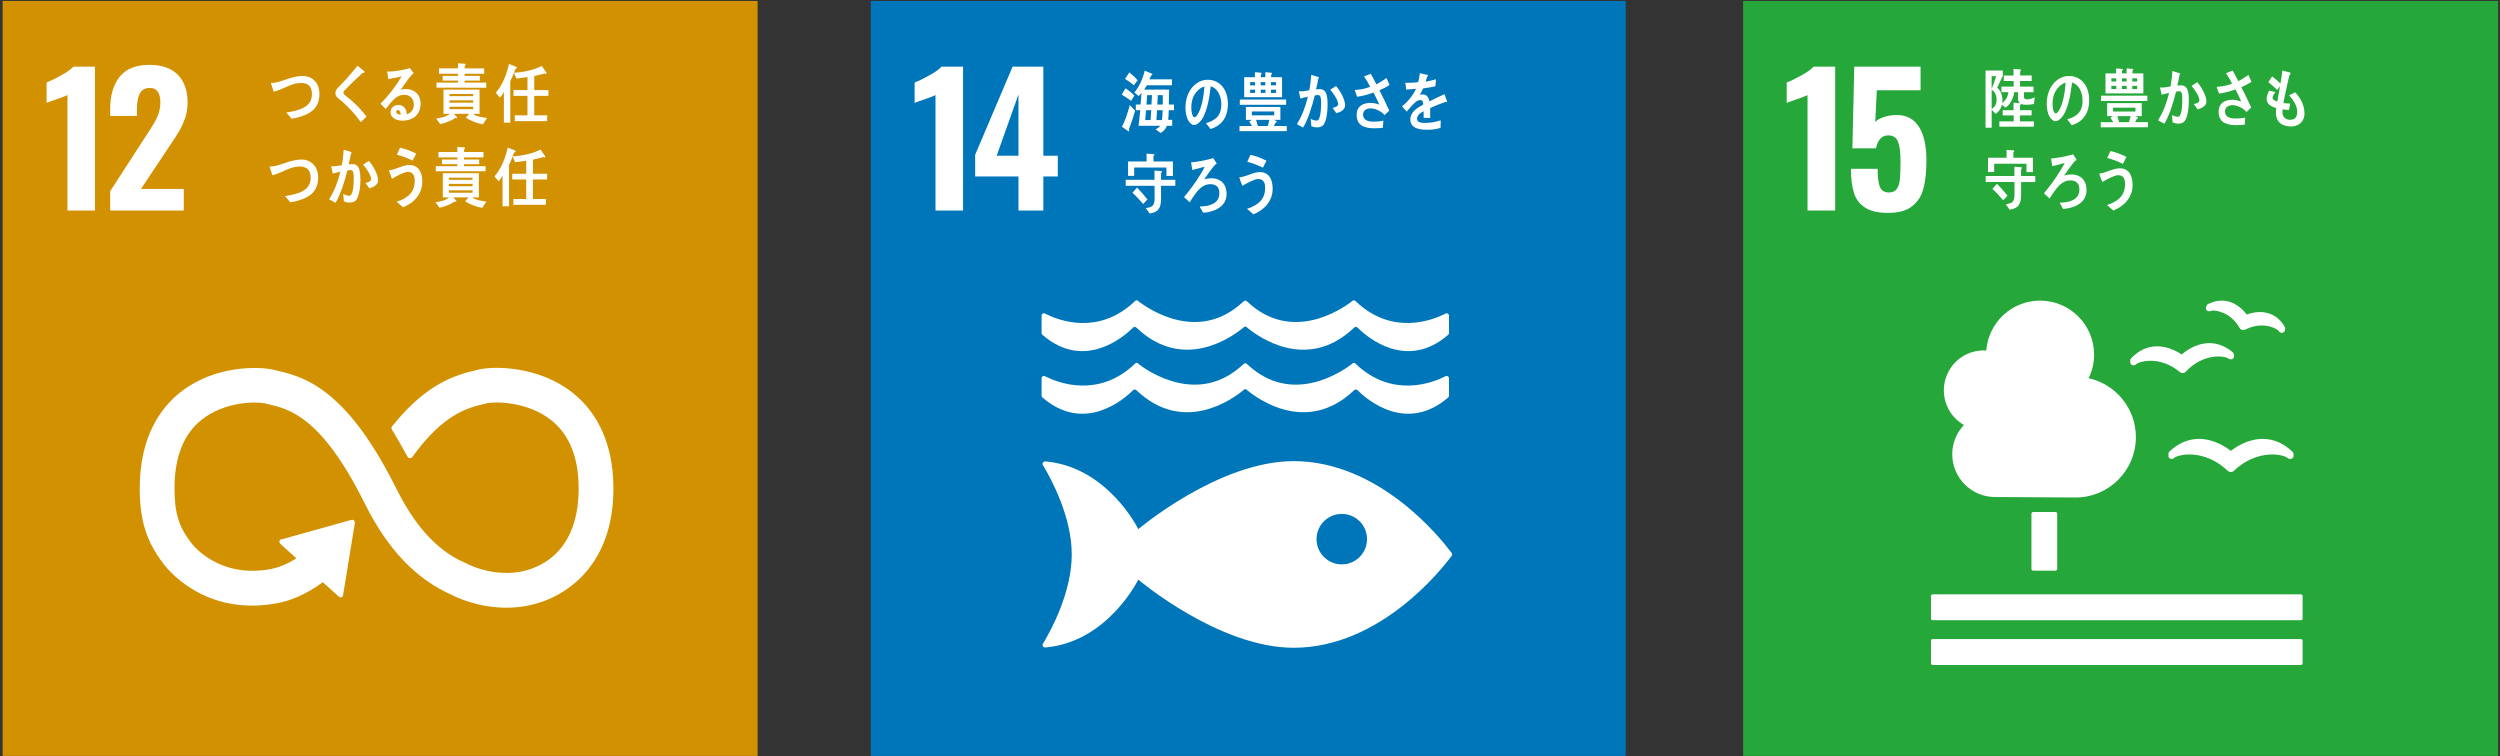
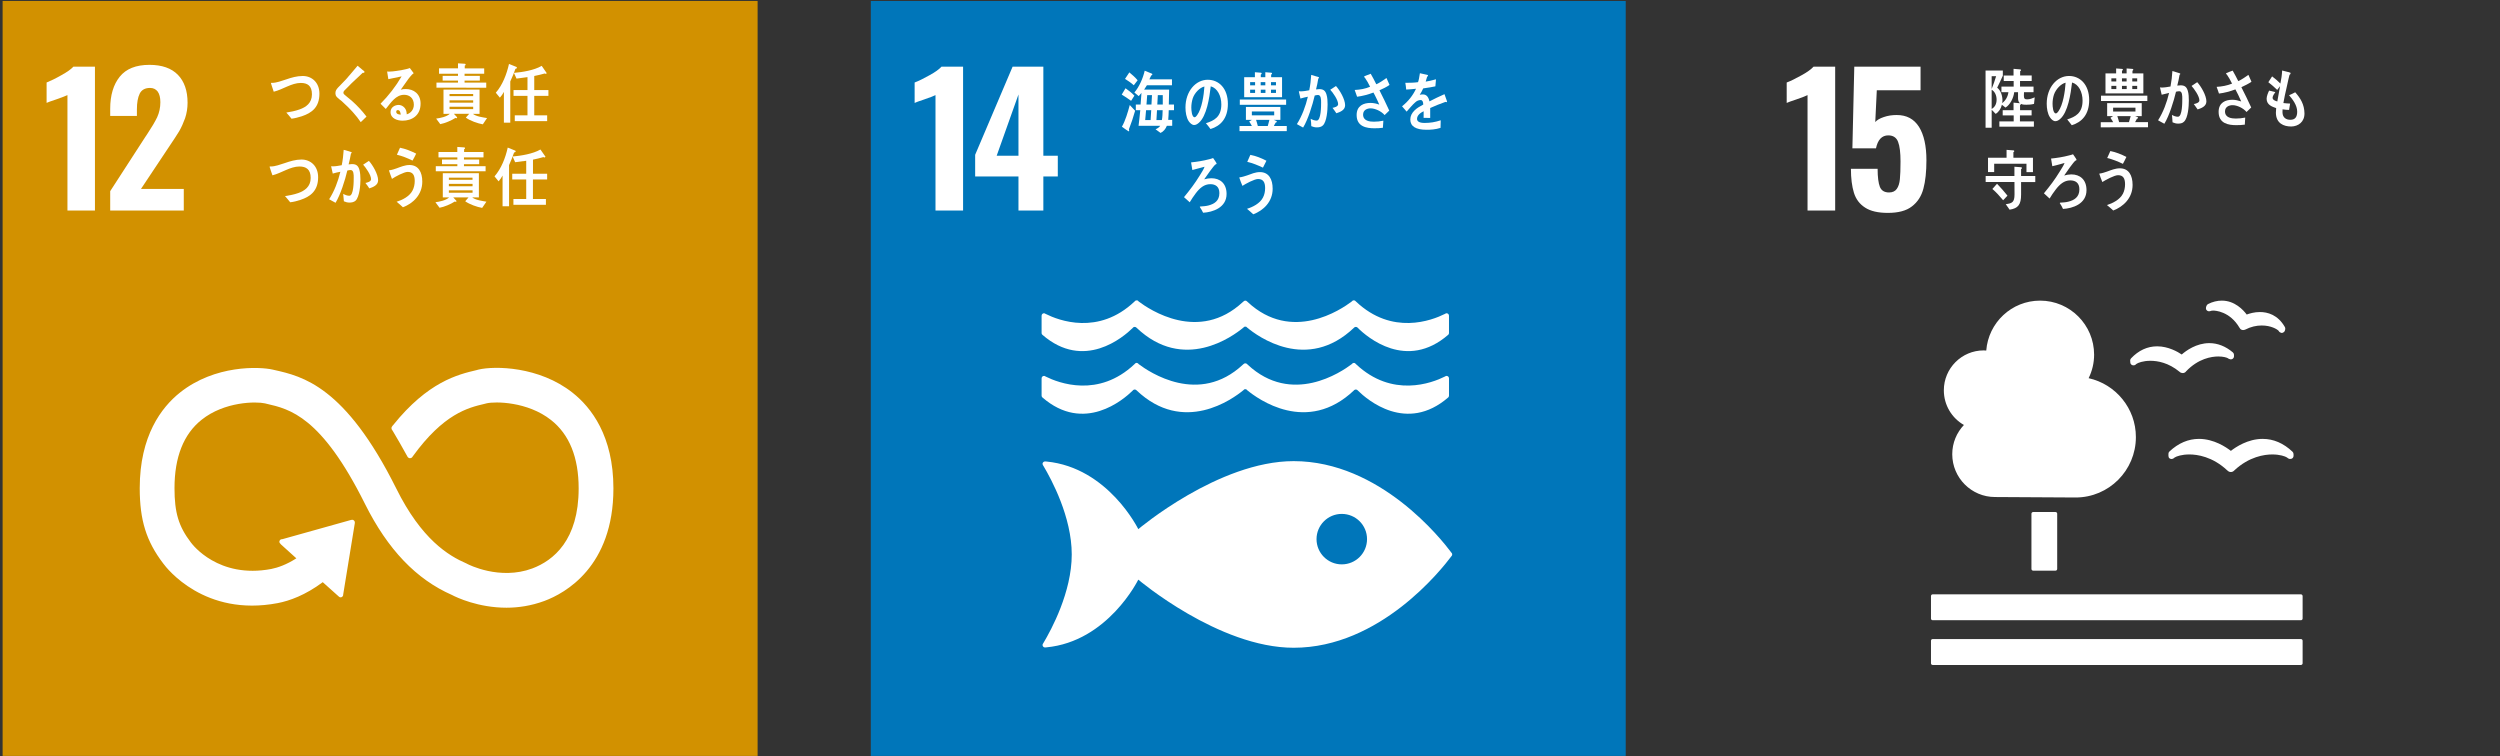
<svg xmlns="http://www.w3.org/2000/svg" version="1.1" id="レイヤー_1" x="0px" y="0px" width="301.865px" height="91.32px" viewBox="0 0 301.865 91.32" enable-background="new 0 0 301.865 91.32" xml:space="preserve">
  <rect x="0" y="0" width="301.865" height="91.32" fill="#333333" stroke="none" />
  <g>
    <rect x="0.317" y="0.116" fill="#D29100" width="91.161" height="91.158" />
    <path fill="#FFFFFF" d="M8.144,11.483c-0.164,0.086-0.624,0.258-1.383,0.529c-0.598,0.198-0.981,0.333-1.135,0.41v-2.46   c0.486-0.198,1.071-0.475,1.768-0.874C8.089,8.708,8.58,8.363,8.862,8.047h2.602v17.377h-3.32V11.483z" />
    <path fill="#FFFFFF" d="M13.306,23.083l4.208-6.502l0.257-0.384c0.542-0.814,0.946-1.499,1.207-2.042   c0.254-0.557,0.385-1.168,0.385-1.815c0-0.562-0.108-0.983-0.32-1.282c-0.22-0.286-0.521-0.441-0.922-0.441   c-0.606,0-1.026,0.234-1.252,0.688s-0.339,1.097-0.339,1.892v0.803h-3.224v-0.87c0-1.627,0.388-2.918,1.152-3.869   c0.771-0.956,1.963-1.43,3.59-1.43c1.5,0,2.648,0.4,3.429,1.2c0.771,0.79,1.171,1.917,1.171,3.374c0,0.652-0.104,1.283-0.3,1.871   c-0.21,0.582-0.446,1.103-0.707,1.56c-0.283,0.458-0.7,1.11-1.272,1.949l-3.347,5.029h5.168v2.612h-8.884V23.083z" />
    <path fill="#FFFFFF" d="M69.14,47.422c-4.046-3.202-9.403-3.258-11.365-2.796l-0.224,0.062c-2.276,0.534-5.878,1.414-10.084,6.646   c-0.027,0.023-0.047,0.051-0.073,0.082l-0.047,0.07c-0.042,0.055-0.079,0.119-0.079,0.195c0,0.068,0.023,0.127,0.042,0.184   l0.11,0.16c0.526,0.887,1.188,2.02,1.759,3.072c0,0.008,0.006,0.016,0.012,0.027c0.064,0.119,0.182,0.205,0.316,0.205   c0.107,0,0.189-0.045,0.252-0.105c0.019-0.037,0.053-0.07,0.072-0.105c3.741-5.168,6.688-5.889,8.682-6.355l0.24-0.062   c1.025-0.244,4.946-0.227,7.78,2.012c2.217,1.74,3.339,4.521,3.339,8.262c0,6.254-3.051,8.705-5.596,9.662   c-3.964,1.477-7.764-0.508-7.789-0.516l-0.166-0.086c-2.179-0.939-5.43-2.912-8.478-9.061   c-6.169-12.371-11.325-13.539-14.747-14.307l-0.182-0.042c-1.553-0.353-6.943-0.603-11.186,2.779   c-2.222,1.773-4.855,5.213-4.855,11.537c0,3.867,0.791,6.408,2.833,9.09c0.44,0.607,5.008,6.475,13.832,4.791   c1.419-0.273,3.329-0.957,5.434-2.527l1.956,1.75c0.113,0.119,0.322,0.113,0.436-0.027c0.057-0.057,0.076-0.127,0.076-0.209v-0.023   l1.404-8.619V63.07c0-0.082-0.033-0.166-0.106-0.225c-0.059-0.061-0.13-0.084-0.2-0.084l-0.066,0.008l-0.084,0.012l-8.262,2.314   l-0.147,0.02c-0.062,0.008-0.121,0.039-0.163,0.09c-0.13,0.139-0.105,0.332,0.034,0.439l0.084,0.1l1.85,1.672   c-1.2,0.77-2.233,1.125-3.028,1.285c-6.387,1.213-9.534-2.977-9.655-3.135l-0.046-0.057c-1.486-1.947-1.984-3.605-1.984-6.568   c0-3.744,1.097-6.523,3.273-8.254c2.766-2.211,6.577-2.223,7.657-1.98l0.177,0.045c2.8,0.639,6.625,1.508,11.898,12.105   c2.746,5.496,6.187,9.096,10.507,10.99c0.551,0.293,3.169,1.533,6.574,1.533c1.422,0,2.979-0.225,4.58-0.818   c2.504-0.932,8.332-4.131,8.332-13.588C74.068,52.643,71.388,49.199,69.14,47.422" />
    <path fill="#FFFFFF" d="M36.438,14.04c-0.403,0.129-0.825,0.24-1.238,0.294c-0.212-0.254-0.413-0.515-0.628-0.744   c0.537-0.084,1.075-0.189,1.592-0.375c0.774-0.27,1.502-0.767,1.502-1.824c0-1.037-0.538-1.377-1.351-1.377   c-1.109,0-2.161,0.792-3.263,1.061c-0.032-0.111-0.335-0.981-0.335-1.021c0-0.076,0.105-0.049,0.153-0.049   c0.526,0,1.142-0.246,1.667-0.41c0.662-0.229,1.312-0.42,2.02-0.42c1.103,0,2.012,0.792,2.012,2.131   C38.569,12.94,37.666,13.631,36.438,14.04" />
    <path fill="#FFFFFF" d="M43.559,14.75c-0.589-0.861-1.272-1.597-2.02-2.277c-0.187-0.19-0.372-0.354-0.582-0.503   c-0.106-0.094-0.229-0.176-0.322-0.303c-0.099-0.119-0.135-0.264-0.135-0.413c0-0.307,0.135-0.469,0.302-0.665   c0.331-0.347,0.664-0.676,0.98-1.015c0.458-0.54,0.934-1.068,1.396-1.637c0.199,0.165,0.381,0.328,0.585,0.492   c0.072,0.056,0.162,0.112,0.22,0.188C44,8.639,44.017,8.651,44.017,8.682c0,0.112-0.147,0.124-0.227,0.112   c-0.441,0.419-0.897,0.837-1.34,1.261c-0.19,0.188-0.357,0.376-0.549,0.558c-0.092,0.087-0.184,0.173-0.269,0.263   c-0.079,0.072-0.167,0.195-0.167,0.311c0,0.111,0.056,0.176,0.123,0.238c0.284,0.258,0.601,0.492,0.889,0.74   c0.642,0.572,1.239,1.205,1.777,1.915C44.022,14.299,43.79,14.532,43.559,14.75" />
    <path fill="#FFFFFF" d="M48.608,14.572c-0.555,0-1.451-0.224-1.451-1.047c0-0.58,0.539-0.854,0.975-0.854   c0.391,0,0.776,0.274,0.917,0.699c0.04,0.142,0.058,0.282,0.065,0.436c0.471-0.137,0.856-0.562,0.856-1.159   c0-0.803-0.532-1.2-1.165-1.2c-1.018,0-1.595,0.937-2.223,1.71c-0.216-0.211-0.423-0.419-0.633-0.633   c0.966-0.97,1.827-2.077,2.544-3.301c-0.532,0.123-1.068,0.226-1.603,0.336l-0.146-0.925c0.067,0.015,0.138,0.015,0.212,0.015   c0.3,0,0.594-0.041,0.887-0.08c0.407-0.056,0.82-0.12,1.216-0.223c0.147-0.029,0.287-0.079,0.428-0.13   c0.155,0.215,0.318,0.418,0.466,0.627c-0.07,0.052-0.142,0.105-0.206,0.168c-0.156,0.164-0.303,0.354-0.438,0.524   c-0.313,0.432-0.616,0.862-0.916,1.293c0.189-0.057,0.4-0.077,0.608-0.077c0.93,0,1.784,0.572,1.784,1.759   C50.785,13.964,49.717,14.572,48.608,14.572 M48.043,13.295c-0.131,0-0.199,0.051-0.199,0.212c0,0.288,0.379,0.331,0.549,0.331   C48.354,13.612,48.3,13.295,48.043,13.295" />
    <path fill="#FFFFFF" d="M58.3,15.011c-0.605-0.104-1.535-0.423-2.054-0.812l0.408-0.454h-1.846l0.393,0.423   c0,0.07-0.042,0.109-0.074,0.109c-0.05,0-0.095-0.018-0.129-0.039c-0.51,0.323-1.262,0.644-1.839,0.752l-0.496-0.669   c0.492-0.066,1.246-0.212,1.647-0.576H53.55v-2.929h4.354v2.929h-0.803c0.386,0.324,1.238,0.433,1.709,0.51L58.3,15.011z    M52.701,10.589V9.977h2.6V9.731h-1.853V9.16h1.853V8.906h-2.289V8.254h2.289V7.647l0.814,0.051c0.059,0,0.108,0.036,0.108,0.098   c0,0.066-0.05,0.108-0.108,0.128v0.331h2.35v0.651h-2.37V9.16h1.842v0.571h-1.842v0.246h2.617v0.612H52.701z M57.136,11.351H54.28   v0.257h2.855V11.351z M57.136,12.118H54.28v0.276h2.855V12.118z M57.136,12.887H54.28v0.29h2.855V12.887z" />
    <path fill="#FFFFFF" d="M62.235,8.31c-0.186,0.526-0.385,1.032-0.622,1.524v4.979h-0.77v-3.718   c-0.141,0.266-0.294,0.495-0.485,0.698l-0.492-0.597c0.807-0.921,1.314-2.222,1.593-3.475l0.896,0.362   c0.027,0.018,0.062,0.054,0.062,0.096C62.416,8.272,62.286,8.302,62.235,8.31 M64.508,11.578v2.349h1.559v0.701h-3.91v-0.701h1.535   v-2.349h-1.685v-0.7h1.685V9.312c-0.438,0.067-0.89,0.13-1.325,0.179L62.054,8.8c1.013-0.085,2.454-0.314,3.354-0.849l0.605,0.877   c-0.014,0.057-0.071,0.091-0.124,0.091c-0.023,0-0.076-0.025-0.112-0.047c-0.42,0.111-0.835,0.229-1.269,0.304v1.701h1.711v0.7   H64.508z" />
    <path fill="#FFFFFF" d="M36.281,24.135c-0.408,0.134-0.826,0.246-1.239,0.288c-0.213-0.245-0.412-0.517-0.628-0.745   c0.538-0.083,1.075-0.182,1.595-0.365c0.775-0.272,1.504-0.775,1.504-1.822c0-1.036-0.543-1.388-1.357-1.388   c-1.113,0-2.163,0.794-3.26,1.066c-0.036-0.104-0.341-0.978-0.341-1.018c0-0.085,0.114-0.049,0.151-0.049   c0.537,0,1.151-0.246,1.664-0.405c0.672-0.232,1.334-0.434,2.034-0.434c1.097,0,2.009,0.786,2.009,2.137   C38.413,23.027,37.501,23.731,36.281,24.135" />
    <path fill="#FFFFFF" d="M42.937,24.229c-0.215,0.194-0.503,0.232-0.758,0.232c-0.227,0-0.447-0.063-0.657-0.156   c-0.024-0.309-0.044-0.599-0.081-0.898c0.234,0.13,0.479,0.231,0.738,0.231c0.537,0,0.531-1.767,0.531-2.203   c0-0.324,0.006-0.904-0.368-0.904c-0.141,0-0.266,0.028-0.406,0.064c-0.261,1.143-0.837,2.941-1.419,3.892   c-0.271-0.131-0.515-0.297-0.775-0.428c0.617-0.955,1.081-2.163,1.355-3.318c-0.309,0.054-0.615,0.126-0.918,0.218   c-0.024-0.104-0.193-0.827-0.193-0.855c0-0.022,0.017-0.033,0.033-0.033c0.062,0,0.112,0.015,0.168,0.015   c0.363,0,0.72-0.074,1.075-0.137c0.131-0.612,0.193-1.238,0.237-1.857c0.219,0.057,0.42,0.116,0.62,0.169   c0.099,0.035,0.188,0.056,0.269,0.095c0.031,0.015,0.084,0.028,0.084,0.07c0,0.057-0.059,0.087-0.095,0.108   c-0.085,0.442-0.159,0.881-0.284,1.315c0.137-0.014,0.266-0.036,0.402-0.036c0.461,0,0.741,0.147,0.894,0.662   c0.102,0.353,0.134,0.817,0.134,1.195C43.522,22.364,43.411,23.754,42.937,24.229 M44.593,22.747   c-0.142-0.232-0.305-0.445-0.47-0.657c0.193-0.032,0.683-0.153,0.683-0.454c0-0.511-0.641-1.403-0.959-1.752   c0.229-0.147,0.47-0.297,0.696-0.458c0.457,0.498,1.113,1.611,1.113,2.342C45.656,22.391,45,22.606,44.593,22.747" />
    <path fill="#FFFFFF" d="M48.652,25.027c-0.248-0.224-0.5-0.462-0.763-0.665c0.668-0.204,1.555-0.636,1.922-1.359   c0.182-0.343,0.266-0.748,0.266-1.151c0-0.696-0.229-1.097-0.853-1.097c-0.426,0-1.494,0.568-1.896,0.845   c-0.038-0.125-0.354-0.928-0.354-0.995c0-0.056,0.064-0.054,0.084-0.054c0.152,0,0.672-0.155,0.831-0.224   c0.522-0.189,1.007-0.403,1.555-0.403c1.071,0,1.545,0.848,1.545,2.013C50.989,23.537,49.846,24.577,48.652,25.027 M49.812,19.389   c-0.604-0.294-1.234-0.549-1.888-0.708c0.13-0.276,0.248-0.554,0.376-0.843c0.669,0.131,1.314,0.393,1.951,0.711   C50.111,18.837,49.977,19.118,49.812,19.389" />
    <path fill="#FFFFFF" d="M58.219,25.102c-0.604-0.101-1.536-0.427-2.045-0.799l0.4-0.468h-1.845l0.397,0.434   c0,0.064-0.05,0.099-0.095,0.099c-0.034,0-0.075-0.012-0.119-0.034c-0.498,0.322-1.256,0.647-1.839,0.752l-0.496-0.668   c0.496-0.067,1.248-0.211,1.656-0.582h-0.767v-2.924h4.357v2.924h-0.801c0.386,0.322,1.236,0.436,1.711,0.515L58.219,25.102z    M52.62,20.678v-0.611h2.604v-0.24h-1.854v-0.568h1.854v-0.257h-2.278v-0.647h2.272v-0.613l0.82,0.056   c0.051,0,0.113,0.026,0.113,0.082c0,0.082-0.057,0.126-0.113,0.142v0.334h2.344v0.647h-2.361v0.257h1.838v0.568h-1.838v0.24h2.613   v0.611H52.62z M57.055,21.45H54.2v0.26h2.854V21.45z M57.061,22.202H54.2v0.288h2.86V22.202z M57.061,22.985H54.2v0.285h2.86   V22.985z" />
    <path fill="#FFFFFF" d="M62.074,18.416c-0.185,0.516-0.381,1.03-0.607,1.522v4.97h-0.784v-3.71   c-0.133,0.252-0.293,0.489-0.478,0.698l-0.495-0.599c0.807-0.925,1.323-2.229,1.596-3.478l0.889,0.361   c0.041,0.025,0.069,0.05,0.069,0.097C62.264,18.369,62.136,18.401,62.074,18.416 M64.35,21.673v2.352h1.567v0.7h-3.924v-0.7h1.545   v-2.352h-1.688v-0.695h1.688v-1.564c-0.443,0.065-0.884,0.124-1.338,0.173l-0.299-0.688c1.007-0.09,2.455-0.318,3.354-0.847   l0.609,0.869c-0.022,0.062-0.079,0.097-0.123,0.097c-0.04,0-0.092-0.031-0.126-0.051c-0.406,0.116-0.83,0.229-1.26,0.309v1.702   h1.71v0.695H64.35z" />
  </g>
  <g>
    <rect x="105.146" y="0.118" fill="#0076BA" width="91.152" height="91.156" />
    <path fill="#FFFFFF" d="M112.958,11.483c-0.159,0.086-0.607,0.27-1.377,0.529c-0.598,0.204-0.984,0.33-1.143,0.416V9.962   c0.492-0.187,1.085-0.478,1.775-0.866c0.702-0.381,1.188-0.733,1.471-1.049h2.604v17.377h-3.33V11.483z" />
    <path fill="#FFFFFF" d="M122.976,21.309h-5.23V18.69l4.523-10.643h3.711v10.754h1.745v2.508h-1.745v4.115h-3.004V21.309z    M122.976,18.801v-7.394l-2.63,7.394H122.976z" />
    <path fill="#FFFFFF" d="M175.245,66.721c-1.158-1.553-8.597-11.041-19.041-11.041c-9.062,0-18.759,8.213-18.759,8.213   s-3.635-7.439-11.088-8.166c-0.052,0-0.092-0.01-0.144-0.01h-0.05c-0.151,0.01-0.299,0.162-0.28,0.297   c0.014,0.127,0.123,0.271,0.123,0.271c0.949,1.6,3.403,6.125,3.403,10.658c0,4.551-2.466,9.094-3.416,10.684l-0.062,0.098   c-0.034,0.053-0.048,0.1-0.048,0.16c0,0.154,0.129,0.283,0.274,0.291l0.088-0.002c0.02,0,0.043,0,0.077-0.006   c7.467-0.701,11.122-8.182,11.122-8.182s9.697,8.227,18.759,8.227c10.444,0,17.883-9.498,19.041-11.041   c0.03-0.049,0.047-0.08,0.082-0.111c0.012-0.033,0.021-0.07,0.021-0.117c0-0.039-0.009-0.076-0.021-0.115   C175.292,66.797,175.275,66.762,175.245,66.721 M162.01,68.146c-1.676,0-3.045-1.367-3.045-3.049c0-1.68,1.369-3.045,3.045-3.045   c1.699,0,3.054,1.365,3.054,3.045C165.063,66.779,163.709,68.146,162.01,68.146" />
    <path fill="#FFFFFF" d="M136.765,47.168c0.024-0.027,0.042-0.064,0.081-0.084c0.048-0.021,0.102-0.053,0.167-0.053   c0.076,0,0.141,0.033,0.195,0.074c0,0.016,0.01,0.018,0.016,0.018c5.692,5.42,11.659,1.021,12.9,0l0.127-0.115   c0.036-0.01,0.072-0.014,0.114-0.014c0.04,0,0.079,0.004,0.116,0.014l0.121,0.115c1.239,1.021,7.205,5.42,12.897,0   c0.005,0,0.008-0.002,0.008-0.018c0.061-0.041,0.133-0.074,0.206-0.074c0.056,0,0.124,0.031,0.166,0.053   c0.035,0.02,0.063,0.057,0.087,0.084c1.097,1.084,5.864,5.193,10.912,0.811c0.052-0.059,0.082-0.127,0.082-0.205v-2.085   c0-0.17-0.129-0.299-0.295-0.299c-0.025,0-0.049,0.005-0.065,0.005c-0.047,0.021-0.097,0.057-0.152,0.08   c-1.542,0.772-6.352,2.612-10.716-1.503c-0.042-0.05-0.084-0.082-0.129-0.124c-0.035-0.017-0.072-0.03-0.119-0.03   c-0.038,0-0.068,0.014-0.104,0.022c-0.057,0.02-0.112,0.062-0.15,0.118c-1.289,0.986-7.261,5.025-12.575,0.077l-0.079-0.079   c-0.059-0.057-0.132-0.085-0.211-0.085c-0.078,0-0.157,0.028-0.207,0.085l-0.091,0.079c-5.31,4.948-11.283,0.909-12.589-0.077   c-0.033-0.057-0.073-0.099-0.141-0.118c-0.022-0.009-0.057-0.022-0.086-0.022c-0.056,0-0.099,0.014-0.135,0.03   c-0.044,0.042-0.078,0.074-0.131,0.124c-4.359,4.115-9.159,2.275-10.709,1.503c-0.052-0.023-0.113-0.06-0.155-0.08   c-0.022,0-0.037-0.005-0.059-0.005c-0.166,0-0.295,0.129-0.295,0.299v2.085c0,0.078,0.028,0.146,0.085,0.205   C130.887,52.361,135.659,48.252,136.765,47.168" />
    <path fill="#FFFFFF" d="M126.122,37.834c-0.022,0-0.037-0.01-0.059-0.01c-0.166,0-0.295,0.131-0.295,0.304v2.08   c0,0.08,0.028,0.162,0.085,0.206c5.033,4.385,9.806,0.278,10.911-0.809c0.024-0.033,0.042-0.062,0.081-0.086   c0.048-0.021,0.102-0.049,0.167-0.049c0.076,0,0.141,0.031,0.195,0.079c0.006,0.008,0.01,0.014,0.016,0.014   c5.697,5.432,11.654,1.035,12.9,0l0.127-0.108c0.036-0.012,0.072-0.018,0.114-0.018c0.04,0,0.079,0.006,0.116,0.018l0.121,0.108   c1.239,1.035,7.205,5.432,12.897,0c0.005,0,0.008-0.006,0.008-0.014c0.061-0.048,0.133-0.079,0.206-0.079   c0.056,0,0.122,0.028,0.166,0.049c0.035,0.024,0.063,0.053,0.087,0.086c1.097,1.087,5.864,5.193,10.912,0.809   c0.052-0.044,0.082-0.126,0.082-0.206v-2.08c0-0.173-0.129-0.304-0.295-0.304c-0.025,0-0.049,0.01-0.065,0.01   c-0.047,0.022-0.097,0.06-0.152,0.078c-1.55,0.776-6.352,2.628-10.716-1.501c-0.042-0.04-0.084-0.082-0.129-0.12   c-0.035-0.018-0.072-0.023-0.127-0.023c-0.03,0-0.061,0.006-0.096,0.006c-0.057,0.025-0.112,0.067-0.15,0.12   c-1.293,0.988-7.266,5.025-12.575,0.074l-0.079-0.074c-0.059-0.056-0.132-0.095-0.211-0.095c-0.078,0-0.157,0.039-0.207,0.095   l-0.091,0.074c-5.31,4.951-11.283,0.914-12.589-0.074c-0.033-0.053-0.073-0.095-0.141-0.12c-0.022,0-0.057-0.006-0.086-0.006   c-0.05,0-0.099,0.006-0.135,0.023c-0.044,0.038-0.082,0.08-0.131,0.12c-4.359,4.129-9.159,2.277-10.709,1.501   C126.226,37.894,126.164,37.857,126.122,37.834" />
    <path fill="#FFFFFF" d="M136.575,12.176c-0.371-0.26-0.744-0.534-1.131-0.755l0.459-0.764c0.377,0.263,0.744,0.548,1.072,0.896   L136.575,12.176z M136.312,15.609c0.018,0.04,0.031,0.104,0.031,0.163c0,0.039-0.031,0.091-0.068,0.091   c-0.038,0-0.729-0.506-0.809-0.565c0.413-0.709,0.729-1.79,0.949-2.617l0.646,0.689C136.846,14.135,136.6,14.878,136.312,15.609    M136.901,10.296c-0.326-0.292-0.688-0.544-1.059-0.77l0.522-0.786c0.356,0.294,0.708,0.6,1.001,0.953L136.901,10.296z    M141.12,13.303c-0.01,0.387-0.027,0.787-0.061,1.171h0.48v0.713h-0.646c-0.141,0.381-0.422,0.714-0.762,0.864l-0.601-0.442   c0.211-0.092,0.434-0.218,0.562-0.422h-2.615c0.094-0.625,0.13-1.255,0.206-1.884h-0.537v-0.678h0.576l0.106-1.405   c-0.106,0.136-0.222,0.274-0.334,0.386l-0.521-0.437c0.582-0.682,1.032-1.701,1.246-2.633l0.844,0.347   c0.042,0.011,0.076,0.045,0.076,0.093c0,0.087-0.082,0.132-0.135,0.135c-0.074,0.159-0.15,0.315-0.223,0.47h2.73v0.716h-3.028   c-0.103,0.18-0.215,0.355-0.333,0.522h3.019c-0.012,0.603-0.02,1.204-0.04,1.807h0.627v0.678H141.12z M138.384,13.303l-0.106,1.191   h0.653l0.076-1.191H138.384z M138.519,11.483l-0.086,1.143h0.602l0.062-1.143H138.519z M139.704,13.303l-0.07,1.191h0.654   c0.07-0.231,0.091-0.911,0.097-1.191H139.704z M140.401,11.483h-0.6l-0.062,1.143h0.661c0-0.155,0-0.307,0-0.472V11.483z" />
    <path fill="#FFFFFF" d="M146.164,15.58c-0.188-0.231-0.349-0.483-0.554-0.701c0.973-0.307,1.861-0.746,1.861-2.268   c0-1.039-0.481-1.976-1.279-2.188c-0.158,1.388-0.487,3.597-1.44,4.408c-0.183,0.155-0.352,0.263-0.57,0.263   c-0.251,0-0.492-0.229-0.656-0.467c-0.284-0.439-0.385-1.086-0.385-1.643c0-1.969,1.237-3.354,2.69-3.354   c1.346,0,2.431,1.043,2.431,2.92C148.262,14.297,147.378,15.215,146.164,15.58 M144.018,11.879   c-0.109,0.351-0.171,0.731-0.171,1.105c0,0.328,0.062,1.173,0.396,1.173c0.118,0,0.226-0.148,0.305-0.252   c0.565-0.769,0.815-2.411,0.88-3.46C144.873,10.571,144.242,11.206,144.018,11.879" />
    <path fill="#FFFFFF" d="M149.666,15.833v-0.618h1.495c-0.093-0.198-0.213-0.367-0.326-0.543c0.107-0.068,0.214-0.124,0.321-0.195   h-0.717v-1.568h4.162v1.568h-0.785l0.29,0.127c0.035,0.004,0.063,0.049,0.063,0.085c0,0.073-0.084,0.111-0.134,0.111   c-0.082,0.126-0.152,0.277-0.225,0.415h1.561v0.618H149.666z M149.702,12.014h5.593v0.638h-5.593V12.014z M150.23,11.735V9.323   h1.294V8.721l0.72,0.057c0.037,0,0.096,0.028,0.096,0.089c0,0.075-0.059,0.117-0.106,0.14v0.316h0.549V8.721l0.703,0.057   c0.047,0,0.104,0.028,0.104,0.089c0,0.075-0.047,0.117-0.104,0.14v0.316h1.317v2.412H150.23z M151.547,9.914h-0.599v0.388h0.599   V9.914z M151.547,10.825h-0.599v0.393h0.599V10.825z M153.855,13.458h-2.699v0.471h2.699V13.458z M151.667,14.477   c0.068,0.252,0.158,0.486,0.211,0.738h1.2l0.199-0.738H151.667z M152.782,9.914h-0.561v0.388h0.561V9.914z M152.797,10.825h-0.563   v0.393h0.563V10.825z M154.069,9.914h-0.603v0.388h0.603V9.914z M154.069,10.825h-0.603v0.393h0.603V10.825z" />
    <path fill="#FFFFFF" d="M159.731,15.148c-0.211,0.2-0.492,0.232-0.747,0.232c-0.221,0-0.443-0.057-0.652-0.147   c-0.009-0.303-0.03-0.601-0.077-0.891c0.229,0.129,0.479,0.22,0.729,0.22c0.534,0,0.534-1.761,0.534-2.196   c0-0.314,0-0.897-0.373-0.897c-0.138,0-0.271,0.04-0.398,0.065c-0.263,1.137-0.822,2.938-1.401,3.869   c-0.256-0.123-0.504-0.286-0.752-0.416c0.611-0.964,1.057-2.161,1.326-3.309c-0.295,0.06-0.607,0.133-0.897,0.222   c-0.033-0.109-0.19-0.823-0.19-0.847c0-0.031,0.005-0.037,0.023-0.037c0.063,0,0.113,0.016,0.179,0.016   c0.342,0,0.715-0.069,1.052-0.131c0.125-0.607,0.197-1.242,0.237-1.858c0.206,0.054,0.41,0.117,0.604,0.18   c0.087,0.022,0.188,0.042,0.268,0.081c0.032,0.02,0.077,0.033,0.077,0.076c0,0.053-0.057,0.091-0.097,0.105   c-0.065,0.442-0.161,0.891-0.271,1.312c0.136-0.012,0.268-0.037,0.394-0.037c0.45,0,0.727,0.151,0.872,0.661   c0.112,0.353,0.131,0.809,0.131,1.184C160.301,13.295,160.21,14.68,159.731,15.148 M161.36,13.676   c-0.146-0.228-0.302-0.434-0.464-0.655c0.197-0.034,0.678-0.144,0.678-0.444c0-0.508-0.633-1.407-0.952-1.741   c0.239-0.158,0.46-0.307,0.691-0.45c0.45,0.49,1.104,1.593,1.104,2.323C162.418,13.321,161.764,13.54,161.36,13.676" />
    <path fill="#FFFFFF" d="M166.563,10.901c0.413,0.797,0.802,1.628,1.184,2.454l-0.56,0.539c-0.392-0.457-1.137-0.811-1.69-0.811   c-0.389,0-0.909,0.176-0.909,0.752c0,0.789,0.83,0.859,1.306,0.859c0.382,0,0.771-0.042,1.142-0.121   c-0.017,0.291-0.031,0.574-0.059,0.856c-0.348,0.049-0.689,0.059-1.031,0.059c-0.919,0-2.138-0.184-2.138-1.597   c0-1.146,0.864-1.464,1.673-1.464c0.356,0,0.72,0.081,1.062,0.203c-0.11-0.274-0.251-0.541-0.373-0.807   c-0.112-0.217-0.209-0.438-0.333-0.649c-0.649,0.246-1.298,0.419-1.974,0.507c-0.094-0.28-0.191-0.544-0.29-0.818   c0.633-0.028,1.279-0.139,1.86-0.388c-0.185-0.384-0.394-0.762-0.637-1.105c-0.038-0.006-0.08-0.034-0.08-0.096   c0-0.033,0.025-0.059,0.052-0.079c0.253-0.111,0.497-0.195,0.74-0.29c0.244,0.4,0.452,0.837,0.675,1.271   c0.437-0.192,0.835-0.485,1.23-0.757c0.129,0.271,0.237,0.562,0.368,0.834C167.396,10.529,166.977,10.711,166.563,10.901" />
    <path fill="#FFFFFF" d="M174.641,12.339c-0.033,0-0.062-0.015-0.104-0.039c-0.482,0.167-1.411,0.534-1.847,0.741v1.197   l-0.797-0.005c0.005-0.107,0.005-0.229,0.005-0.364v-0.433c-0.525,0.243-0.797,0.568-0.797,0.927c0,0.309,0.309,0.482,0.911,0.482   c0.673,0,1.264-0.092,1.95-0.32l-0.023,0.915c-0.593,0.199-1.237,0.229-1.678,0.229c-1.311,0-1.972-0.413-1.972-1.246   c0-0.407,0.186-0.79,0.549-1.129c0.228-0.218,0.571-0.438,1.015-0.67c-0.007-0.354-0.11-0.543-0.31-0.543   c-0.246,0-0.478,0.094-0.691,0.306c-0.131,0.121-0.305,0.282-0.518,0.532c-0.246,0.274-0.394,0.459-0.487,0.559   c-0.127-0.155-0.321-0.354-0.556-0.645c0.747-0.59,1.308-1.304,1.688-2.118c-0.361,0.044-0.753,0.077-1.188,0.097   c-0.019-0.294-0.063-0.568-0.104-0.811c0.626,0,1.146-0.02,1.533-0.081c0.089-0.229,0.157-0.585,0.228-1.079l0.902,0.2   c0.052,0.021,0.084,0.054,0.084,0.097c0,0.051-0.042,0.094-0.112,0.113c-0.028,0.133-0.096,0.345-0.174,0.603   c0.31-0.036,0.762-0.152,1.242-0.28l-0.072,0.851c-0.368,0.083-0.857,0.162-1.472,0.249c-0.099,0.237-0.253,0.52-0.417,0.771   c0.159-0.038,0.295-0.044,0.384-0.044c0.408,0,0.666,0.276,0.79,0.839c0.534-0.288,1.15-0.573,1.814-0.871l0.309,0.875   C174.727,12.305,174.696,12.339,174.641,12.339" />
-     <path fill="#FFFFFF" d="M140.192,22.436v1.505c0,1.231-0.338,1.679-1.378,1.839l-0.469-0.654c0.75-0.112,1.068-0.218,1.068-1.19   c0-0.507,0-0.999-0.006-1.499h-3.483v-0.727h3.476v-1.114l0.792,0.056c0.048,0,0.118,0.021,0.118,0.096   c0,0.07-0.07,0.118-0.118,0.132v0.831h1.722v0.727H140.192z M140.843,21.241v-1.009h-3.896v1.003h-0.739v-1.739h2.236v-0.946   l0.838,0.062c0.042,0,0.098,0.034,0.098,0.106c0,0.052-0.056,0.102-0.106,0.115v0.663h2.351v1.745H140.843z M138.032,24.633   c-0.407-0.469-0.824-0.949-1.296-1.357c0.188-0.201,0.364-0.42,0.56-0.63c0.445,0.458,0.863,0.938,1.255,1.436L138.032,24.633z" />
    <path fill="#FFFFFF" d="M145.272,25.688c-0.112-0.228-0.229-0.449-0.369-0.639c-0.011-0.028-0.03-0.048-0.03-0.068   c0-0.029,0.03-0.043,0.042-0.045c0.335-0.028,0.669-0.038,0.996-0.125c0.691-0.182,1.324-0.542,1.324-1.492   c0-0.795-0.48-1.081-1.095-1.081c-0.745,0-1.282,0.476-1.752,1.095c-0.272,0.354-0.512,0.727-0.733,1.091   c-0.233-0.194-0.462-0.412-0.692-0.618c0.727-0.888,1.303-1.64,1.916-2.639c0.171-0.288,0.464-0.717,0.568-1.035   c-0.167,0.044-0.341,0.101-0.516,0.139c-0.323,0.091-0.63,0.18-0.961,0.258c-0.04-0.306-0.094-0.612-0.152-0.921   c0.739-0.077,1.479-0.193,2.193-0.383c0.163-0.036,0.31-0.085,0.467-0.144c0.062,0.085,0.422,0.597,0.422,0.661   c0,0.079-0.081,0.101-0.132,0.115c-0.229,0.151-1.143,1.466-1.367,1.796c0.287-0.082,0.574-0.132,0.875-0.132   c1.018,0,1.828,0.61,1.828,1.899C148.104,25.085,146.417,25.623,145.272,25.688" />
    <path fill="#FFFFFF" d="M151.327,25.877c-0.247-0.224-0.498-0.459-0.757-0.663c0.667-0.201,1.559-0.638,1.927-1.359   c0.183-0.345,0.262-0.747,0.262-1.147c0-0.699-0.234-1.094-0.854-1.094c-0.431,0-1.488,0.568-1.887,0.83   c-0.052-0.112-0.372-0.921-0.372-0.984c0-0.059,0.07-0.056,0.093-0.056c0.146,0,0.678-0.163,0.832-0.218   c0.521-0.186,1.002-0.406,1.559-0.406c1.066,0,1.539,0.848,1.539,2.013C153.668,24.389,152.52,25.424,151.327,25.877    M152.497,20.243c-0.619-0.291-1.231-0.543-1.895-0.702c0.132-0.276,0.255-0.56,0.373-0.842c0.676,0.128,1.316,0.385,1.942,0.71   C152.782,19.686,152.646,19.971,152.497,20.243" />
  </g>
  <g>
-     <rect x="210.477" y="0.118" fill="#25A739" width="91.16" height="91.156" />
    <path fill="#FFFFFF" d="M218.253,11.483c-0.157,0.086-0.612,0.27-1.369,0.529c-0.609,0.204-0.979,0.33-1.148,0.416V9.962   c0.502-0.187,1.081-0.478,1.779-0.866c0.693-0.381,1.184-0.733,1.467-1.049h2.608v17.377h-3.337V11.483z" />
    <path fill="#FFFFFF" d="M225.214,25.074c-0.666-0.422-1.116-1.015-1.359-1.795c-0.239-0.778-0.363-1.732-0.363-2.893h3.223   c0,1.001,0.096,1.726,0.276,2.184c0.186,0.448,0.553,0.669,1.1,0.669c0.422,0,0.738-0.143,0.935-0.427   c0.209-0.288,0.331-0.681,0.378-1.177c0.049-0.486,0.077-1.199,0.077-2.128c0-1.063-0.092-1.849-0.293-2.373   c-0.192-0.522-0.598-0.788-1.188-0.788c-0.767,0-1.266,0.528-1.483,1.568h-2.848l0.229-9.867h8.002v2.854h-5.283l-0.186,3.836   c0.202-0.24,0.549-0.443,1.027-0.602c0.494-0.173,1.015-0.246,1.567-0.246c1.193,0,2.081,0.475,2.687,1.429   c0.6,0.966,0.897,2.303,0.897,4.04c0,1.374-0.12,2.514-0.366,3.423c-0.241,0.911-0.7,1.617-1.385,2.141   c-0.668,0.528-1.646,0.785-2.901,0.785C226.781,25.707,225.87,25.499,225.214,25.074" />
    <path fill="#FFFFFF" d="M248.189,61.824c0.122,0,0.209,0.094,0.209,0.203v6.674c0,0.109-0.087,0.205-0.209,0.205h-2.693   c-0.112,0-0.208-0.096-0.208-0.205v-6.674c0-0.109,0.096-0.203,0.208-0.203H248.189z" />
    <path fill="#FFFFFF" d="M277.831,71.764h-44.468c-0.12,0-0.204,0.092-0.204,0.215v2.705c0,0.115,0.084,0.205,0.204,0.205h44.468   c0.107,0,0.201-0.09,0.201-0.205v-2.705C278.032,71.855,277.938,71.764,277.831,71.764" />
    <path fill="#FFFFFF" d="M277.831,77.164h-44.468c-0.12,0-0.204,0.09-0.204,0.205v2.725c0,0.105,0.084,0.199,0.204,0.199h44.468   c0.107,0,0.201-0.094,0.201-0.199v-2.725C278.032,77.254,277.938,77.164,277.831,77.164" />
    <path fill="#FFFFFF" d="M269.37,54.441c-0.562-0.436-2.042-1.447-3.854-1.447c-1.289,0-2.493,0.516-3.567,1.523   c-0.077,0.068-0.119,0.166-0.119,0.273v0.242c0,0.115,0.037,0.234,0.124,0.309c0.097,0.072,0.206,0.096,0.314,0.072   c0.035-0.014,0.056-0.016,0.084-0.021c0.08-0.031,0.159-0.078,0.223-0.148c0.232-0.15,0.87-0.371,1.781-0.371   c0.944,0,2.796,0.252,4.577,1.928l0.047,0.031c0.099,0.104,0.232,0.164,0.39,0.164c0.136,0,0.274-0.061,0.372-0.154l0.035-0.037   c1.798-1.68,3.649-1.932,4.592-1.932c0.916,0,1.554,0.221,1.783,0.371c0.062,0.07,0.144,0.117,0.242,0.154   c0.044,0.016,0.159,0.037,0.271,0.002c0.157-0.039,0.27-0.191,0.27-0.354V54.83c0-0.107-0.047-0.205-0.117-0.279   c-1.085-1.035-2.302-1.557-3.614-1.557C271.416,52.994,269.941,53.994,269.37,54.441" />
    <path fill="#FFFFFF" d="M266.606,36.716c-0.094,0.053-0.157,0.138-0.192,0.24l-0.047,0.147c-0.025,0.119-0.012,0.238,0.059,0.334   c0.07,0.087,0.169,0.143,0.27,0.145c0.028,0,0.052,0.01,0.063,0c0.077,0,0.147-0.014,0.216-0.049   c0.033-0.009,0.124-0.031,0.265-0.031c0.199,0,1.997,0.063,3.176,2.082l0.019,0.021c0.059,0.123,0.164,0.202,0.281,0.227   c0.038,0.018,0.104,0.02,0.141,0.02c0.082,0,0.172-0.02,0.228-0.048l0.03-0.011c0.654-0.334,1.312-0.492,1.98-0.492   c1.125,0,1.859,0.453,2.037,0.639c0.03,0.074,0.082,0.128,0.141,0.167c0.042,0.028,0.11,0.062,0.143,0.073   c0.031,0.003,0.052,0.015,0.073,0.017c0.009,0,0.021,0,0.037,0c0.062,0,0.112-0.02,0.174-0.053   c0.091-0.046,0.164-0.126,0.188-0.218l0.037-0.133c0.007-0.039,0.012-0.067,0.012-0.111c0-0.062-0.012-0.138-0.049-0.196   c-0.858-1.497-2.107-1.81-3.017-1.81c-0.666,0-1.254,0.178-1.589,0.303c-0.413-0.555-1.446-1.68-3.003-1.68   C267.725,36.299,267.16,36.434,266.606,36.716" />
    <path fill="#FFFFFF" d="M257.211,43.565l0.016,0.198c0,0.124,0.068,0.231,0.184,0.302c0.082,0.055,0.188,0.07,0.288,0.04   c0.023,0,0.04-0.006,0.07-0.02c0.079-0.03,0.131-0.087,0.183-0.136c0.189-0.141,0.811-0.385,1.697-0.385   c0.869,0,2.184,0.224,3.52,1.326l0.035,0.028c0.092,0.085,0.211,0.127,0.338,0.127h0.04c0.134-0.004,0.263-0.068,0.345-0.161   l0.027-0.039c1.484-1.558,3.078-1.802,3.902-1.802c0.577,0,1.001,0.121,1.16,0.216c0.057,0.053,0.129,0.093,0.232,0.109   c0.017,0.018,0.084,0.025,0.157,0.018c0.021,0,0.061-0.018,0.099-0.018c0.152-0.057,0.258-0.213,0.243-0.384l-0.005-0.176   c-0.012-0.106-0.059-0.195-0.136-0.26c-0.879-0.744-1.845-1.117-2.843-1.117c-1.565,0-2.814,0.921-3.328,1.374   c-0.471-0.325-1.627-0.987-2.963-0.987c-1.19,0-2.242,0.49-3.161,1.457C257.243,43.353,257.201,43.454,257.211,43.565" />
    <path fill="#FFFFFF" d="M234.711,47.127c0-2.661,2.153-4.817,4.816-4.817c0.096,0,0.208,0.005,0.305,0.019   c0.26-3.377,3.065-6.029,6.504-6.029c3.6,0,6.52,2.924,6.52,6.525c0,1.015-0.238,1.979-0.663,2.839   c3.265,0.723,5.707,3.639,5.707,7.11c0,4.031-3.258,7.297-7.279,7.297c-0.296,0-9.736-0.057-9.736-0.057   c-2.838-0.002-5.158-2.318-5.158-5.168c0-1.371,0.534-2.607,1.408-3.531C235.686,50.484,234.711,48.93,234.711,47.127" />
    <path fill="#FFFFFF" d="M250.156,15.12c-0.186-0.229-0.361-0.483-0.549-0.701c0.968-0.309,1.854-0.744,1.854-2.271   c0-1.034-0.473-1.971-1.268-2.186c-0.166,1.394-0.49,3.599-1.448,4.413c-0.183,0.15-0.352,0.257-0.572,0.257   c-0.255,0-0.492-0.226-0.651-0.469c-0.288-0.429-0.389-1.08-0.389-1.637c0-1.974,1.239-3.353,2.697-3.353   c1.334,0,2.431,1.049,2.431,2.908C252.261,13.835,251.367,14.754,250.156,15.12 M248.007,11.424   c-0.112,0.347-0.169,0.724-0.169,1.103c0,0.322,0.057,1.167,0.4,1.167c0.12,0,0.219-0.148,0.301-0.247   c0.56-0.776,0.815-2.415,0.874-3.462C248.864,10.109,248.238,10.75,248.007,11.424" />
    <path fill="#FFFFFF" d="M253.657,15.371v-0.62h1.5c-0.099-0.188-0.218-0.354-0.333-0.53c0.11-0.068,0.214-0.13,0.321-0.197h-0.715   v-1.57h4.175v1.57h-0.79l0.286,0.117c0.032,0.018,0.061,0.046,0.061,0.085c0,0.074-0.077,0.108-0.134,0.108   c-0.077,0.138-0.157,0.282-0.225,0.417h1.559v0.62H253.657z M253.688,11.553h5.595v0.646h-5.595V11.553z M254.229,11.279v-2.42   h1.286V8.266l0.713,0.053c0.045,0,0.104,0.026,0.104,0.091c0,0.062-0.059,0.118-0.11,0.127v0.322h0.558V8.266l0.705,0.053   c0.035,0,0.102,0.026,0.102,0.091c0,0.062-0.052,0.118-0.102,0.127v0.322h1.317v2.42H254.229z M255.532,9.457h-0.593v0.381h0.593   V9.457z M255.539,10.37h-0.6v0.381h0.6V10.37z M257.848,12.999h-2.697v0.471h2.697V12.999z M255.659,14.023   c0.07,0.243,0.159,0.476,0.218,0.728h1.184l0.213-0.728H255.659z M256.779,9.457h-0.561v0.381h0.561V9.457z M256.791,10.37h-0.572   v0.381h0.572V10.37z M258.057,9.457h-0.593v0.381h0.593V9.457z M258.057,10.37h-0.593v0.381h0.593V10.37z" />
    <path fill="#FFFFFF" d="M263.715,14.689c-0.197,0.207-0.472,0.237-0.738,0.237c-0.216,0-0.437-0.062-0.652-0.155   c-0.021-0.3-0.032-0.603-0.072-0.896c0.232,0.134,0.474,0.221,0.725,0.221c0.536,0,0.524-1.754,0.524-2.18   c0-0.325,0.012-0.9-0.363-0.9c-0.138,0-0.267,0.033-0.396,0.061c-0.266,1.136-0.825,2.933-1.406,3.867   c-0.249-0.124-0.504-0.285-0.758-0.42c0.614-0.96,1.064-2.158,1.329-3.304c-0.293,0.062-0.6,0.136-0.893,0.218   c-0.033-0.099-0.199-0.816-0.199-0.845c0-0.026,0.012-0.04,0.032-0.04c0.062,0,0.117,0.02,0.174,0.02   c0.347,0,0.71-0.07,1.057-0.127c0.117-0.623,0.197-1.246,0.228-1.869c0.216,0.061,0.42,0.127,0.624,0.188   c0.082,0.016,0.168,0.042,0.25,0.08c0.038,0.015,0.085,0.034,0.085,0.081c0,0.051-0.057,0.081-0.089,0.104   c-0.08,0.441-0.164,0.885-0.279,1.304c0.136-0.012,0.27-0.031,0.394-0.031c0.455,0,0.727,0.15,0.877,0.661   c0.112,0.349,0.126,0.809,0.126,1.18C264.293,12.837,264.204,14.222,263.715,14.689 M265.357,13.214   c-0.15-0.228-0.305-0.436-0.464-0.653c0.192-0.026,0.677-0.145,0.677-0.438c0-0.517-0.637-1.406-0.949-1.747   c0.228-0.152,0.457-0.307,0.685-0.454c0.45,0.49,1.108,1.589,1.108,2.323C266.414,12.866,265.756,13.075,265.357,13.214" />
    <path fill="#FFFFFF" d="M270.636,10.529c0.417,0.794,0.799,1.619,1.188,2.448l-0.565,0.545c-0.392-0.469-1.134-0.823-1.688-0.823   c-0.389,0-0.911,0.179-0.911,0.75c0,0.79,0.829,0.865,1.31,0.865c0.38,0,0.76-0.036,1.13-0.117   c-0.01,0.283-0.028,0.565-0.047,0.853c-0.342,0.047-0.689,0.062-1.036,0.062c-0.916,0-2.128-0.181-2.128-1.6   c0-1.146,0.857-1.466,1.664-1.466c0.345,0,0.717,0.089,1.064,0.203c-0.115-0.268-0.251-0.536-0.368-0.805   c-0.11-0.216-0.218-0.441-0.335-0.65c-0.649,0.244-1.311,0.424-1.983,0.504c-0.082-0.275-0.194-0.544-0.283-0.81   c0.63-0.034,1.259-0.149,1.863-0.391c-0.188-0.387-0.394-0.761-0.636-1.107c-0.042-0.006-0.086-0.036-0.086-0.088   c0-0.049,0.03-0.063,0.051-0.085c0.244-0.109,0.497-0.197,0.746-0.289c0.243,0.4,0.445,0.831,0.675,1.268   c0.429-0.192,0.829-0.483,1.226-0.755c0.129,0.271,0.244,0.557,0.368,0.831C271.47,10.139,271.053,10.327,270.636,10.529" />
    <path fill="#FFFFFF" d="M244.039,21.98v1.5c0,1.23-0.35,1.676-1.388,1.838l-0.464-0.662c0.742-0.104,1.059-0.211,1.059-1.179   c0-0.503,0-0.995-0.007-1.497h-3.478v-0.731h3.473v-1.117l0.805,0.061c0.039,0,0.101,0.022,0.101,0.09   c0,0.073-0.062,0.126-0.101,0.134v0.833h1.713v0.731H244.039z M244.688,20.783v-1.011h-3.899v1.008h-0.745v-1.736h2.24v-0.949   l0.83,0.061c0.049,0,0.098,0.026,0.098,0.099c0,0.062-0.067,0.105-0.103,0.123v0.667h2.362v1.739H244.688z M241.871,24.181   c-0.401-0.48-0.83-0.965-1.301-1.364c0.189-0.205,0.37-0.417,0.562-0.629c0.442,0.452,0.862,0.934,1.261,1.437L241.871,24.181z" />
    <path fill="#FFFFFF" d="M249.099,25.229c-0.099-0.226-0.218-0.448-0.354-0.644c-0.021-0.032-0.035-0.042-0.035-0.062   c0-0.03,0.035-0.034,0.044-0.054c0.331-0.024,0.659-0.03,0.992-0.119c0.693-0.172,1.333-0.539,1.333-1.488   c0-0.793-0.482-1.081-1.102-1.081c-0.735,0-1.272,0.474-1.751,1.097c-0.276,0.348-0.518,0.718-0.745,1.095   c-0.225-0.204-0.45-0.422-0.685-0.632c0.725-0.882,1.306-1.635,1.913-2.634c0.171-0.288,0.464-0.707,0.579-1.032   c-0.179,0.039-0.348,0.098-0.516,0.146c-0.316,0.083-0.641,0.179-0.964,0.246c-0.044-0.309-0.101-0.613-0.152-0.922   c0.736-0.076,1.47-0.191,2.194-0.385c0.164-0.031,0.309-0.081,0.459-0.135c0.061,0.084,0.422,0.59,0.422,0.652   c0,0.083-0.072,0.111-0.129,0.117c-0.232,0.151-1.148,1.472-1.361,1.797c0.276-0.081,0.576-0.135,0.862-0.135   c1.031,0,1.833,0.616,1.833,1.902C251.938,24.627,250.252,25.165,249.099,25.229" />
    <path fill="#FFFFFF" d="M255.167,25.418c-0.256-0.227-0.497-0.458-0.76-0.657c0.671-0.21,1.557-0.648,1.925-1.363   c0.183-0.349,0.26-0.755,0.26-1.154c0-0.688-0.223-1.091-0.844-1.091c-0.44,0-1.498,0.57-1.898,0.827   c-0.047-0.108-0.365-0.911-0.365-0.979c0-0.054,0.062-0.054,0.094-0.054c0.147,0,0.672-0.167,0.829-0.227   c0.511-0.184,1.008-0.396,1.557-0.396c1.068,0,1.537,0.842,1.537,2.011C257.501,23.935,256.357,24.965,255.167,25.418    M256.332,19.784c-0.612-0.288-1.227-0.546-1.896-0.703c0.134-0.279,0.258-0.561,0.38-0.844c0.668,0.132,1.312,0.392,1.94,0.711   C256.62,19.23,256.486,19.507,256.332,19.784" />
    <path fill="#FFFFFF" d="M245.6,12.543c-0.3,0.082-0.621,0.103-0.926,0.103c-0.216,0-0.44,0-0.658-0.103   c0,0.082-0.033,0.125-0.102,0.147v0.616h1.395v0.625h-1.41v0.729h1.685v0.637h-4.169v-0.637h1.729v-0.729h-1.327v-0.625h1.309   v-0.913l0.773,0.073c-0.172-0.128-0.23-0.369-0.23-0.607v-0.73h-0.461c-0.087,0.73-0.495,1.517-1.051,1.861l-0.438-0.339   c-0.113,0.476-0.378,0.873-0.75,1.1l-0.483-0.498v2.169h-0.738V8.514h2.086v0.625c-0.228,0.489-0.436,0.973-0.682,1.448   c0.44,0.33,0.638,0.981,0.638,1.566c0,0.095-0.028,0.203-0.04,0.297c0.41-0.3,0.687-0.769,0.759-1.321h-0.844v-0.67h1.477V9.781   h-1.199V9.117h1.184V8.31l0.797,0.069c0.047,0,0.101,0.02,0.101,0.09c0,0.067-0.052,0.119-0.101,0.123v0.524h1.395v0.664h-1.409   v0.679h1.632v0.67h-1.153c0,0.149-0.012,0.295-0.012,0.442c0,0.358,0.124,0.427,0.405,0.427c0.314,0,0.609-0.119,0.9-0.244   L245.6,12.543z M240.485,9.2v1.542c0.197-0.505,0.39-1.014,0.539-1.542H240.485z M240.485,10.835v2.318   c0.392-0.217,0.596-0.61,0.596-1.125C241.081,11.531,240.877,11.057,240.485,10.835" />
    <path fill="#FFFFFF" d="M276.673,15.275c-0.946,0.005-1.852-0.396-1.868-1.657c0-0.188,0.021-0.375,0.033-0.564   c-0.49-0.172-1.142-0.385-1.153-1.121c0-0.316,0.169-0.721,0.303-0.994c0.241,0.056,0.499,0.127,0.75,0.182   c-0.117,0.162-0.333,0.469-0.333,0.691c0.01,0.271,0.385,0.391,0.572,0.438c0.101-0.621,0.22-1.23,0.332-1.846   c-0.121,0.148-0.231,0.297-0.344,0.453c-0.345-0.342-0.708-0.641-1.074-0.931c0.146-0.233,0.303-0.469,0.457-0.703   c0.361,0.269,0.694,0.557,0.999,0.864c0.11-0.51,0.189-1.044,0.211-1.574c0.22,0.048,0.447,0.111,0.656,0.167   c0.084,0.017,0.181,0.036,0.258,0.073c0.054,0.012,0.105,0.027,0.105,0.092c0,0.096-0.082,0.166-0.129,0.198   c-0.054,0.18-0.089,0.368-0.132,0.538c-0.074,0.369-0.154,0.738-0.243,1.107c-0.132,0.572-0.268,1.16-0.363,1.754   c0.267,0.043,0.548,0.043,0.811,0.064l-0.126,0.765c-0.254,0-0.521-0.028-0.785-0.07c-0.01,0.117-0.01,0.229-0.01,0.345   c0,0.657,0.45,0.926,0.961,0.917c0.576-0.002,0.822-0.353,0.815-0.999c-0.007-0.755-0.546-1.469-0.981-1.967   c0.25-0.099,0.494-0.223,0.742-0.358c0.629,0.71,1.102,1.467,1.118,2.542C278.27,14.735,277.498,15.254,276.673,15.275" />
  </g>
</svg>